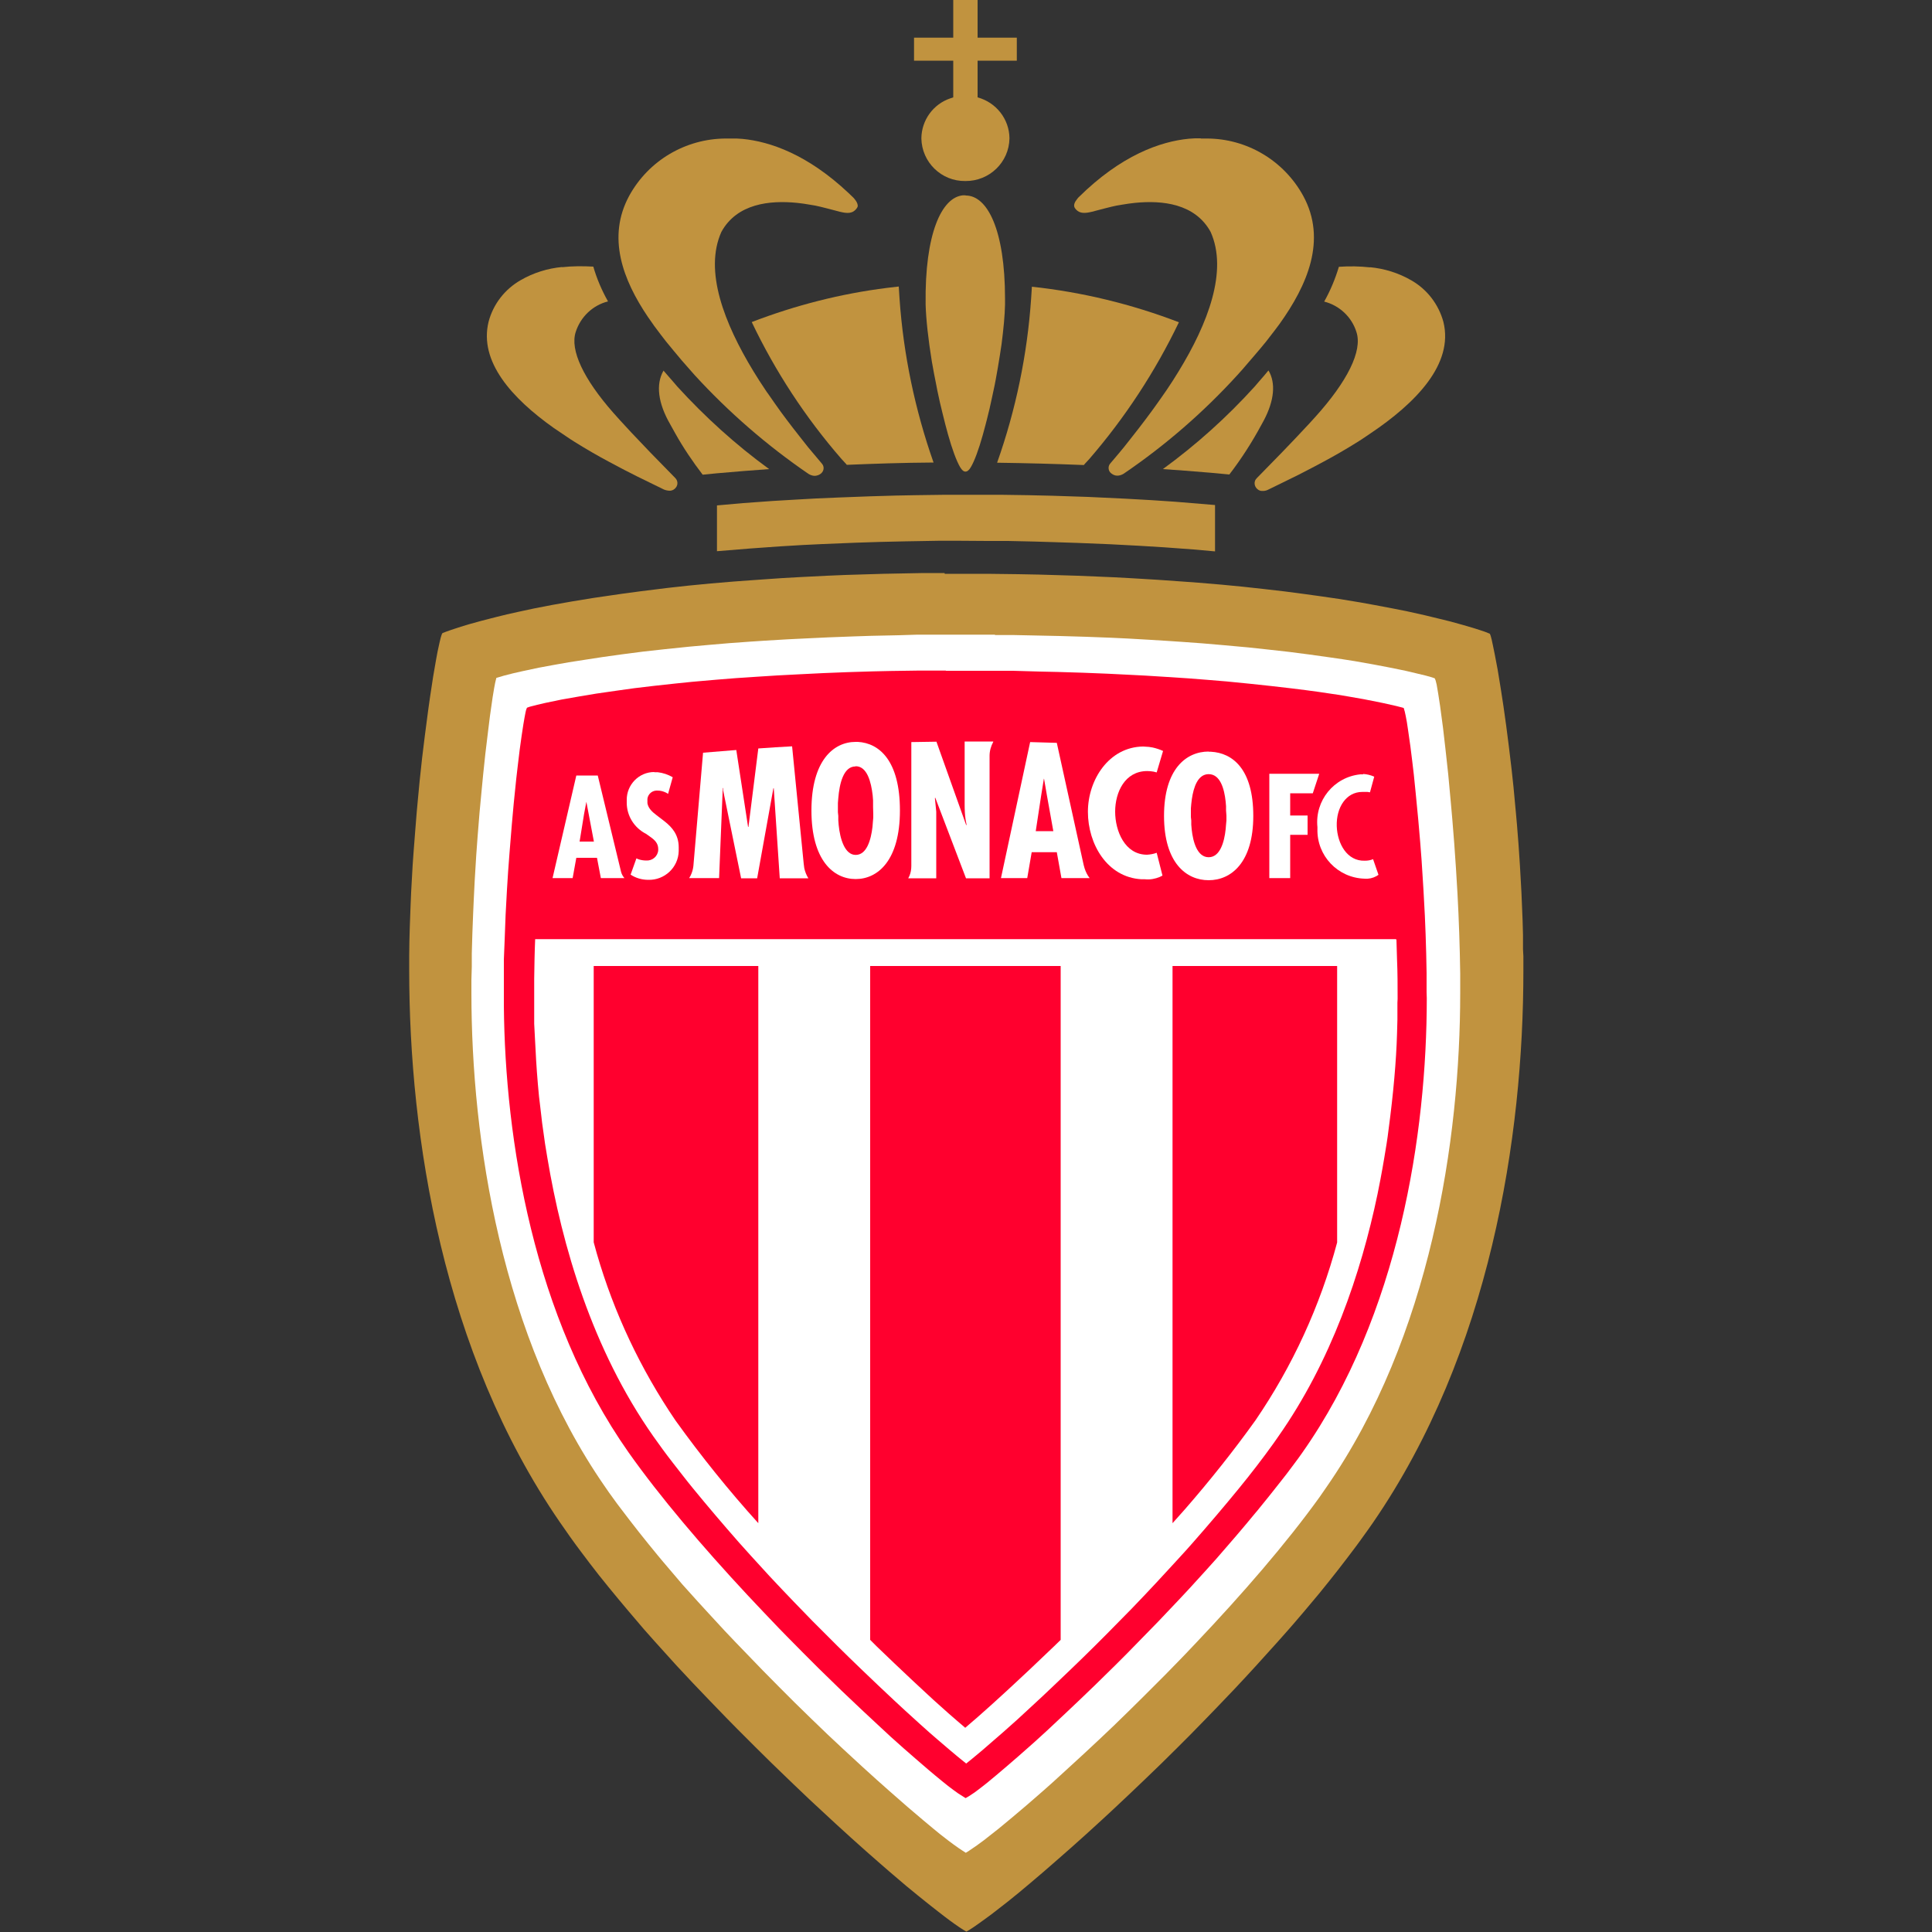
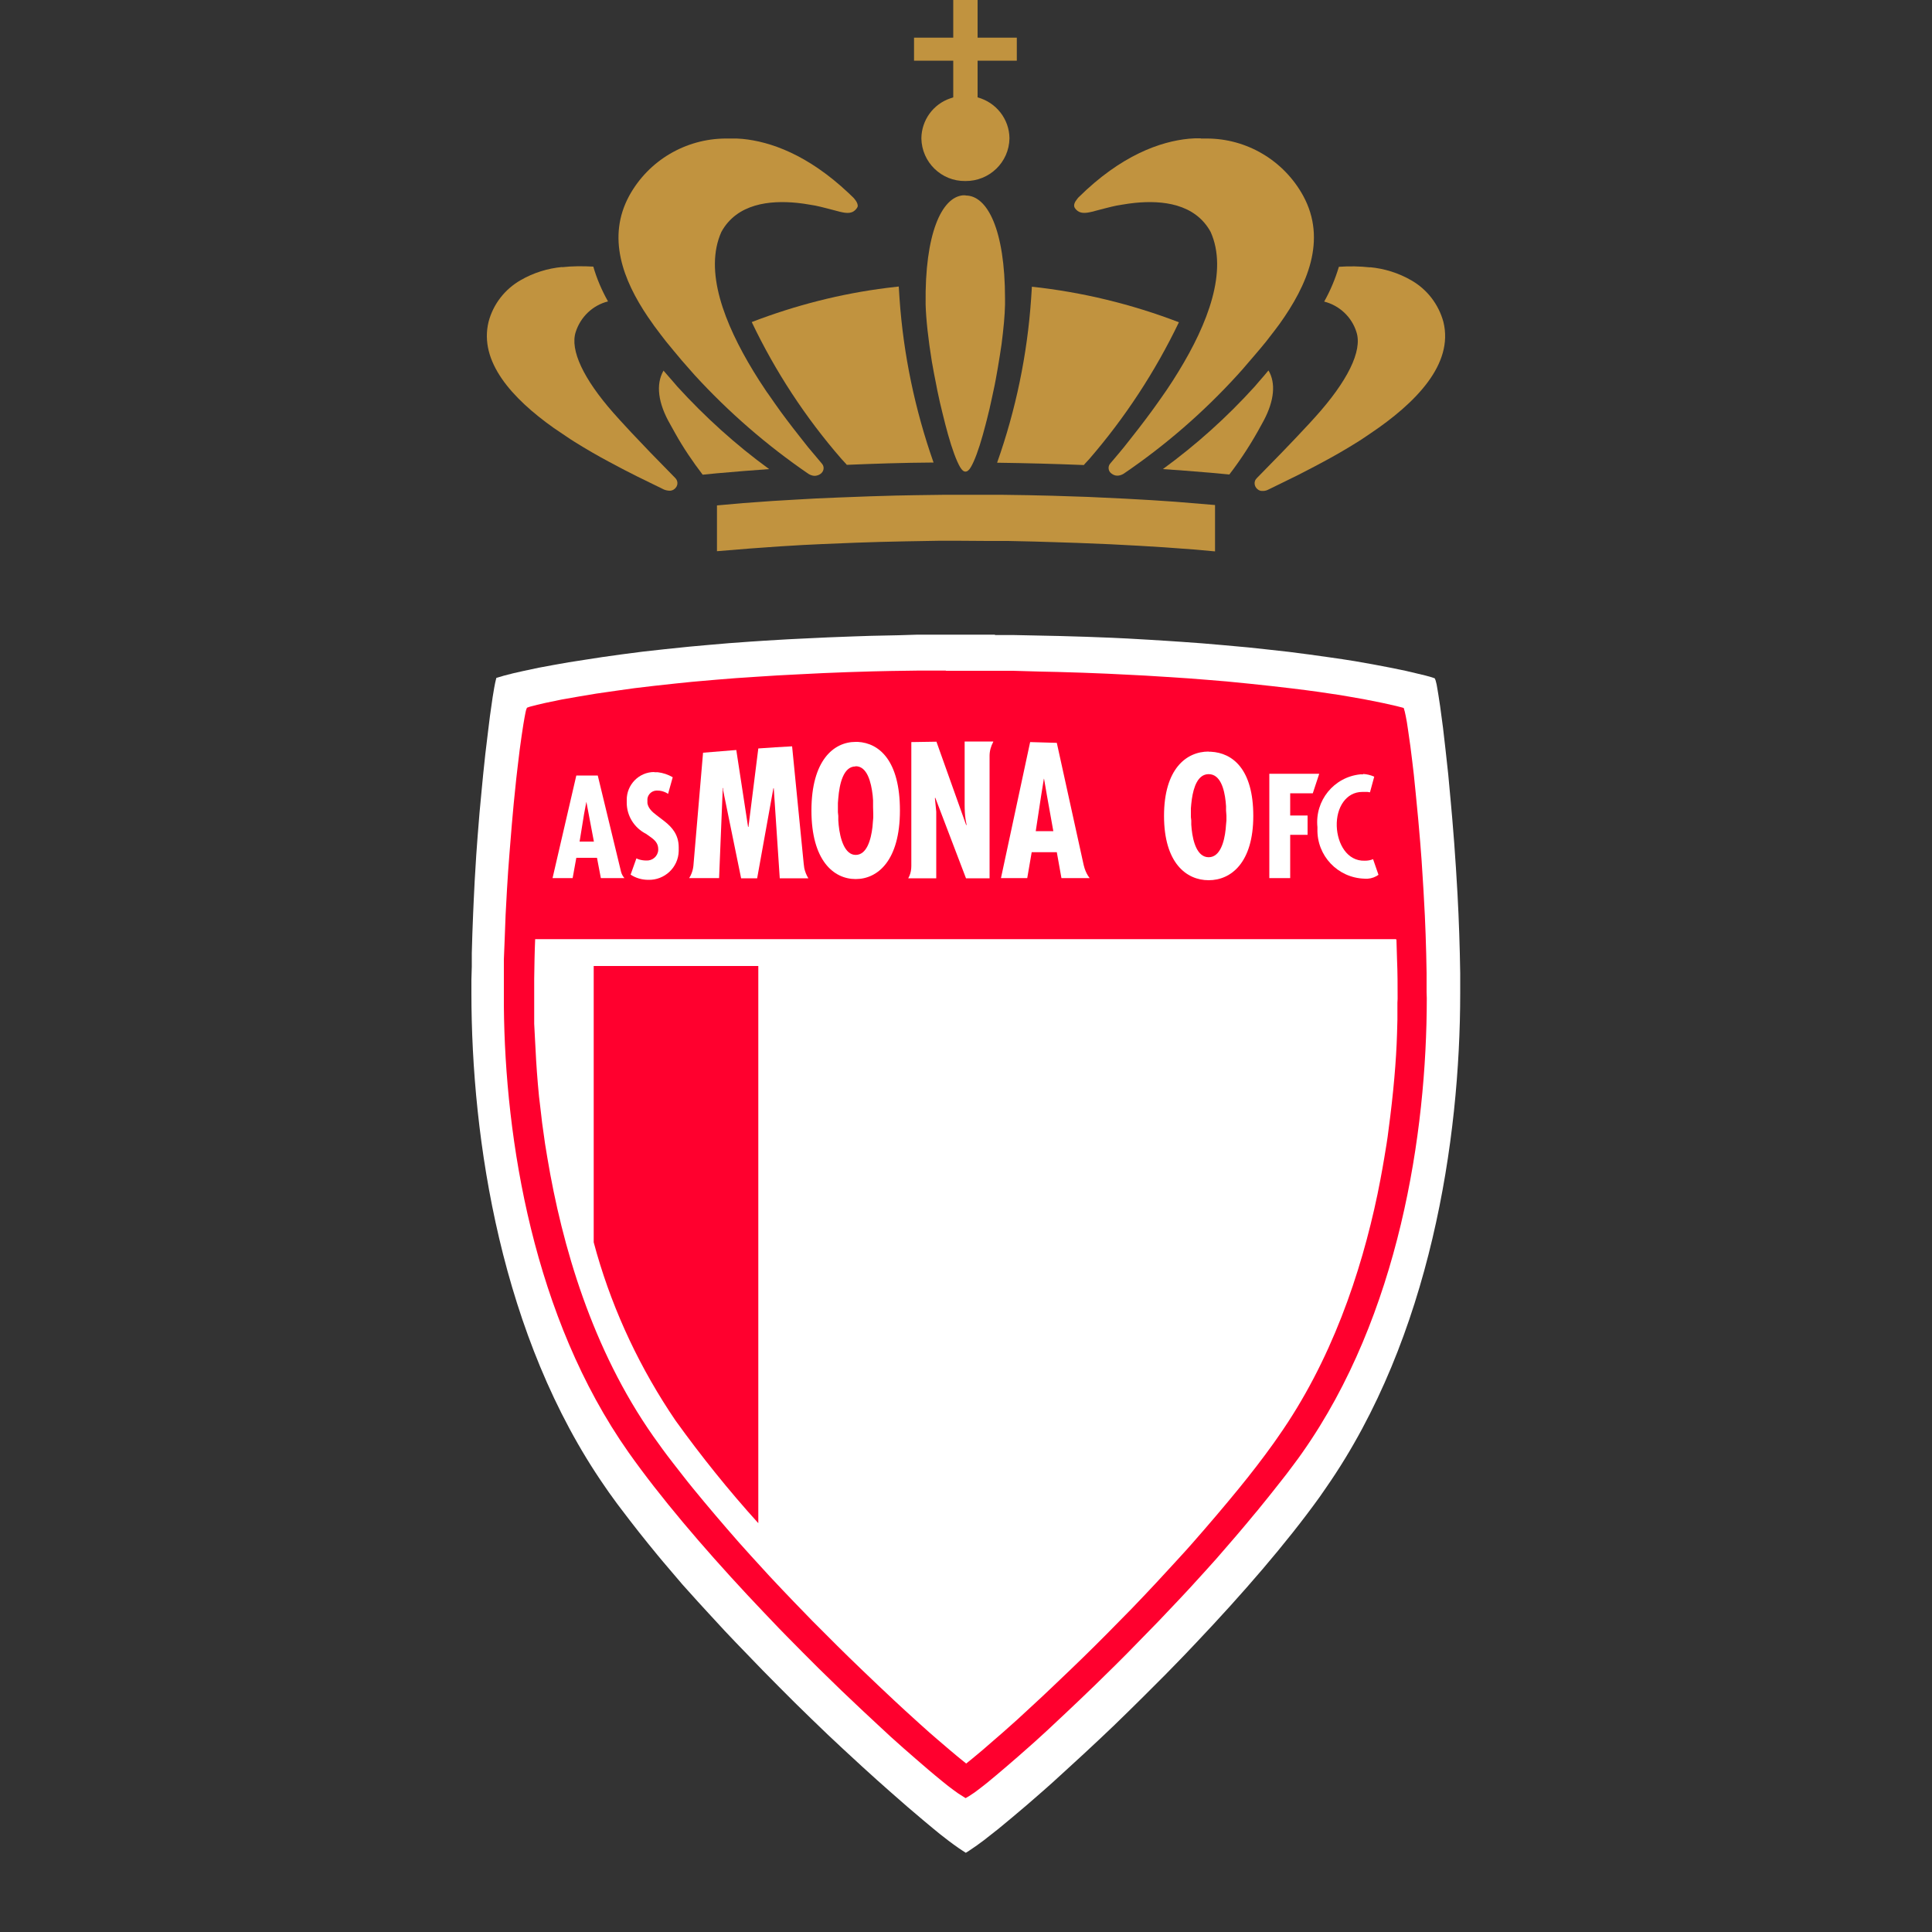
<svg xmlns="http://www.w3.org/2000/svg" id="Layer_1" viewBox="0 0 100 100">
  <rect x="0" y="0" width="100" height="100" fill="#333333" stroke="none" />
  <path d="M50.6,0v1.95h2.03v1.19h-2.03v1.9c.96.26,1.64,1.12,1.65,2.12-.02,1.24-1.04,2.22-2.28,2.21-1.24.02-2.26-.97-2.28-2.21.01-.94.61-1.77,1.5-2.07l.15-.05v-1.9h-2.03v-1.19h2.03V0h1.26Z" style="fill:#c1933f;" />
  <path d="M46.52,14.84l.04.62c.2,2.89.8,5.75,1.76,8.48-1.59.01-3.05.06-4.49.12l-.04-.05-.24-.26c-1.86-2.14-3.42-4.52-4.64-7.08,2.26-.87,4.61-1.47,7.01-1.77l.6-.07Z" style="fill:#c1933f;" />
  <path d="M53.41,14.84c2.6.28,5.16.9,7.61,1.84-1.23,2.56-2.79,4.94-4.64,7.08l-.24.26-.04.05c-1.49-.06-2.99-.1-4.49-.12.97-2.74,1.56-5.59,1.76-8.48l.04-.62Z" style="fill:#c1933f;" />
  <path d="M49.99,10.12c1.11,0,2.03,1.76,2.03,5.34v.3c-.01.57-.08,1.28-.18,2.06l-.09.59-.1.61-.11.62-.06.31-.13.61-.13.59-.14.57-.07.27-.14.52c-.21.75-.43,1.35-.62,1.67-.1.17-.19.23-.28.23s-.18-.07-.28-.24c-.19-.33-.41-.93-.62-1.68l-.14-.52-.14-.56-.14-.58-.13-.6c-.02-.1-.04-.2-.06-.31l-.12-.61-.11-.61c-.18-1.11-.3-2.17-.32-2.95-.05-3.68.84-5.54,1.93-5.64h.13Z" style="fill:#c1933f;" />
  <path d="M65.66,19.18c.38.65.3,1.55-.25,2.59l-.11.2c-.49.91-1.04,1.77-1.67,2.59l-.96-.09-1.36-.11-1.12-.08c1.73-1.26,3.32-2.69,4.76-4.28h0l.11-.13.39-.45.2-.24h0Z" style="fill:#c1933f;" />
  <path d="M34.34,19.18l.6.69.11.13c1.44,1.58,3.03,3.02,4.76,4.28l-1.32.1-1.41.12-.71.07c-.52-.68-1-1.39-1.42-2.14l-.25-.45c-.65-1.12-.76-2.09-.36-2.79Z" style="fill:#c1933f;" />
  <path d="M37.84,7.17c.09,0,.19,0,.29,0l.31.02c1.42.14,3.36.8,5.49,2.81l.24.23s.27.27.22.47l-.03.06c-.22.32-.51.29-.89.2l-.65-.17-.36-.09-.27-.06-.3-.05-.31-.05-.33-.04c-1.4-.14-3.1.03-3.91,1.5-.91,2.02.15,4.74,1.66,7.22l.3.48.31.47c.05.08.1.15.16.23l.32.46.32.45.32.43.32.42.47.6.3.38.74.88c.12.16.08.38-.08.5,0,0,0,0,0,0-.09.07-.19.1-.3.11-.12,0-.23-.04-.33-.1-2.15-1.47-4.13-3.19-5.89-5.11l-.66-.75-.41-.49-.28-.34c-.05-.06-.09-.11-.14-.17l-.27-.35-.27-.36c-.05-.06-.09-.12-.13-.18l-.26-.37c-1.3-1.92-2.14-4.13-.97-6.28,1-1.82,2.91-2.95,4.99-2.96.1,0,.19,0,.3,0h0Z" style="fill:#c1933f;" />
  <path d="M62.16,7.17c.1,0,.2,0,.3,0,2.08,0,3.99,1.14,4.99,2.96,1.25,2.29.21,4.64-1.23,6.65l-.27.36-.14.18-.27.35-.28.34-.28.33-.67.78-.26.29c-1.76,1.93-3.73,3.64-5.89,5.11-.1.06-.21.1-.33.1-.11,0-.21-.04-.3-.11-.16-.11-.2-.34-.08-.5h0s.44-.52.44-.52l.29-.35.3-.38.47-.6.32-.42.32-.43c.05-.07.11-.15.16-.22l.32-.45.32-.46.31-.47.3-.48c1.52-2.48,2.57-5.21,1.66-7.23-.81-1.47-2.51-1.64-3.91-1.5l-.33.04-.32.05-.3.05-.27.06-.36.09-.65.17c-.34.08-.62.11-.83-.12l-.06-.08c-.09-.15.02-.33.11-.44l.06-.08.02-.02c2.21-2.19,4.25-2.9,5.72-3.04l.31-.02c.1,0,.2,0,.29,0h0Z" style="fill:#c1933f;" />
  <path d="M70.9,13.83c.76.07,1.49.3,2.15.68.82.47,1.41,1.24,1.66,2.15.54,2.19-1.43,4.2-3.8,5.79l-.43.29c-.07.05-.15.09-.22.14l-.44.27-.44.26-.44.25-.44.24-.43.23-.83.43-.77.38-.84.41c-.1.05-.21.07-.32.06-.12,0-.22-.07-.29-.16-.1-.13-.11-.31-.02-.44l.06-.07,1.28-1.31.69-.72.75-.8.3-.33c1.65-1.83,2.45-3.41,2.13-4.39-.24-.78-.88-1.38-1.67-1.58.32-.57.57-1.17.76-1.8.54-.04,1.08-.03,1.62.03h0Z" style="fill:#c1933f;" />
  <path d="M29.09,13.83c.54-.06,1.08-.06,1.62-.03.18.63.44,1.23.76,1.8-.79.2-1.42.8-1.67,1.58-.31.94.41,2.44,1.94,4.18l.34.38.6.65.98,1.03,1.29,1.32c.14.14.15.35.03.5-.07.09-.17.15-.29.16-.11,0-.22-.02-.32-.06l-1.41-.69-.61-.31-.42-.22-.43-.23-.44-.24-.44-.25-.44-.26-.44-.27c-.07-.05-.15-.09-.22-.14l-.43-.29-.43-.29c-2.17-1.54-3.88-3.44-3.37-5.5.24-.91.84-1.68,1.66-2.15.66-.38,1.39-.61,2.15-.68h0Z" style="fill:#c1933f;" />
  <path d="M62.89,26.17v2.37l-1.11-.1-1.5-.11-1.3-.08-1.52-.08-1.71-.07-1.24-.04-.98-.03-1.36-.03h-1.06s-1.45-.01-1.45-.01h-1.08s-1.73.03-1.73.03l-1.31.03-1.24.04-1.72.07-1.04.05-1.17.07-1.54.11-1.72.14v-2.37l1.36-.12,1.52-.11,1.19-.07,1.07-.06,1.17-.05,1.59-.06,1.36-.04,1.06-.02,1.48-.02h1.48s1.42,0,1.42,0l1.37.02,1.3.03,1.83.06,1.91.09,1.42.08,1.19.08,2.06.17Z" style="fill:#c1933f;" />
-   <path d="M48.9,29.7h1.1s1.1,0,1.1,0l1.61.02,1.04.02,1.02.03.99.03.97.04.94.04.92.05,1.33.08,1.28.09.82.06,1.19.1,1.14.11,1.09.12,1.04.12.99.13.94.13.89.13,1.1.18.77.14.95.18.66.13.99.22.7.17.61.15.65.18.61.18.49.16.28.11s.02.03.02.04l.03.08.05.19.06.28.1.49.15.79.16.98.14.91.14,1,.14,1.09.14,1.17.1.93.12,1.29.06.67.08,1.02.07,1.05.04.71.04.72.03.72.03.73.02.73v.74s.02.37.02.37v.74c0,8.61-1.72,19.76-7.79,28.58l-.21.3-.43.6-.22.3-.46.61-.47.61-.49.62-.5.62-.26.31-.52.62-.53.62-.27.31-.55.62-.56.62-.56.62-.57.62-.57.61-.87.91-.58.6-.87.89-.58.58-.87.86-.86.83-.85.81-.83.78-.54.5-.8.73-.77.69-.74.65-.7.61-.67.57-.62.52-.58.47-.36.28-.49.38-.3.22-.39.28-.23.16-.2.13-.17.1-.17-.1-.2-.13-.23-.16-.25-.18-.28-.21-.31-.24-.51-.4-.56-.45-.61-.5-.88-.75-.46-.4-.73-.64-.76-.68-.79-.72-.54-.5-.83-.77-.84-.8-.57-.55-.58-.56-.87-.86-.87-.87-.58-.59-.87-.9-.87-.91-.86-.92-.56-.62-.56-.62-.55-.62-.8-.94-.52-.62-.51-.62c-.17-.21-.33-.41-.5-.62l-.48-.62-.46-.61c-.37-.49-.73-1-1.08-1.51-6.07-8.82-7.8-19.97-7.8-28.58v-.74s.01-.74.01-.74l.02-.73.04-1.09.03-.72.04-.72.04-.71.05-.7.08-1.03.08-1,.06-.65.09-.95.13-1.21.14-1.14.17-1.3.1-.71.16-1.05.15-.87.08-.43.1-.46.06-.25.05-.16s.02-.05.04-.08l.18-.07.28-.1.49-.16.43-.13.65-.18.78-.2.53-.13.58-.13.84-.18.93-.18,1.02-.18,1.1-.18.89-.13.62-.09.97-.13,1.37-.17,1.09-.12,1.14-.11,1.19-.1.82-.06.85-.06.87-.06.89-.05,1.39-.07.95-.04.98-.03,1-.03,1.03-.02,1.05-.02h1.08Z" style="fill:#c1933f;" />
  <path d="M51.53,32.85h-1.53s-1.53,0-1.53,0h-.99s-.97.03-.97.03l-1.41.03-.91.03-1.32.05-1.27.06-.82.04-1.18.07-.76.05-1.1.08-1.05.09-1,.09-1.26.13-1.17.13-1.08.14-1,.14-.91.14-.83.13-.74.13-.81.15-.8.17-.53.12-.47.12-.37.11h-.03s0,.03,0,.03l-.02.06-.04.17-.05.26-.08.48-.14.98-.1.81-.14,1.16-.11,1.04-.08.83-.11,1.17-.1,1.24-.07.96-.08,1.32-.05,1.01-.03.68-.04,1.03-.03,1.03v.69s-.02.68-.02.68v.68c0,7.57,1.53,17.81,6.92,25.57l.2.29.42.58.22.29.45.59.46.59.48.6.49.6.25.3.51.6.52.61c.09.1.18.2.27.3l.54.6.55.6.83.9.56.59.85.88.56.58.85.86.84.84.83.81.82.79.8.75,1.03.95.74.67.71.63.88.77.8.68.54.45.33.27.45.35.27.2.24.17.21.14c.06.04.12.08.17.11l.16-.1.19-.13.22-.15.38-.28.28-.22.47-.37.7-.58.78-.66.85-.74.45-.4.69-.63.97-.89.75-.7.77-.73.78-.76.79-.78,1.07-1.07.8-.82.27-.28.56-.59c2.36-2.49,4.64-5.11,6.38-7.53l.36-.52c5.39-7.77,6.92-18,6.92-25.57v-1.02s-.02-1.03-.02-1.03l-.03-1.03-.04-1.03-.05-1.02-.08-1.33-.09-1.3-.1-1.25-.08-.9-.13-1.41-.14-1.28-.13-1.13-.15-1.12-.09-.59-.04-.24-.05-.29-.05-.2-.03-.08s-.01-.03-.02-.04l-.14-.05-.32-.09-.5-.12-.55-.13-.83-.17-.84-.16-.96-.17-.64-.1-.69-.1-1-.14-1.08-.14-1.17-.13-.93-.1-1.32-.12-1.05-.09-1.1-.08-1.55-.1-1.22-.07-.84-.04-1.31-.05-1.36-.04-1.41-.03-.97-.02h-.99s0-.01,0-.01Z" style="fill:#fff;" />
  <path d="M48.97,34.72h1s1,0,1,0h1.46s1.4.04,1.4.04l.91.02,1.31.04,1.26.05,1.21.06.78.04,1.12.07,1.07.07,1.02.08.97.08,1.21.12,1.12.12,1.04.12.72.09.67.09,1.01.15.54.09.8.14,1,.2.67.15.35.09.05.02h0s.02.08.02.08l.03.1.05.23.06.32.06.4.12.84.1.8.08.68.1.99.13,1.35.1,1.16.07.91.06.94.04.64.07,1.3.04.98.03.99.02.99v.99s.01.33.01.33c0,6.97-1.43,16.4-6.45,23.53-.13.18-.26.37-.4.55l-.42.56-.22.28-.45.57-.23.29-.47.58c-.08.1-.16.2-.24.29l-.49.59-.5.59-.51.59-.52.6-.53.59-.81.89-.55.59-.55.58-.55.58-.83.85-.82.84-.54.54-1.07,1.05-.78.75-.76.72-.96.9-.68.62-.85.75-.58.5-.53.45-.47.39-.28.22-.13.1-.24.18-.21.14c-.08.05-.17.11-.25.15l-.08-.05-.19-.12s-.07-.05-.11-.07l-.25-.18-.28-.21-.31-.25-.34-.28-.37-.31-.66-.57h0s-.62-.54-.62-.54l-.66-.59-.69-.64-.73-.68-.37-.35-.77-.73-.79-.77-.4-.39-.81-.81-.82-.83-.41-.42-.82-.86-.82-.87c-2.31-2.48-4.52-5.07-6.15-7.38-4.92-6.99-6.39-16.18-6.45-23.1v-.76s0-.99,0-.99v-.66s.04-.99.04-.99l.05-1.32.07-1.29.06-.95.07-.93.12-1.48.1-1.11.13-1.27.08-.69.1-.83.1-.72.09-.59.06-.35.05-.26.03-.13.03-.08s.01-.03.02-.04l.14-.05.39-.1.43-.1.82-.17.91-.16.9-.15,1.04-.15.93-.13,1.01-.12,1.1-.12.88-.09,1.26-.11,1-.08,1.05-.07,1.1-.07,1.16-.06,1.21-.06,1.26-.05,1.31-.04.91-.02,1.4-.02h1.46Z" style="fill:#ff002e;" />
  <path d="M72.25,48.61H27.7c-.03.68-.04,1.36-.05,2.05v1.22s0,.64,0,.64v.47s.04.77.04.77l.03.55.03.57.04.6.05.63.06.65.04.33.08.68.04.35.1.71.05.36.12.73c.76,4.56,2.32,9.92,5.49,14.43.31.44.63.88.98,1.33l.53.68c.18.23.36.46.55.69l.57.69.59.7.6.7.61.7.62.69.32.35.63.69.64.68.64.67.96.99.64.64.63.63.62.61.61.59.89.85.85.8.54.5.77.7.48.43.45.39.62.53.37.31.33.27.15.12.31-.25.54-.45.61-.53.45-.39.73-.65.78-.72.55-.51.57-.54.89-.85.61-.59.62-.61.63-.63.63-.64.64-.65.64-.67.64-.68.95-1.03.63-.69.31-.35.61-.7.6-.7.59-.7.57-.69c.63-.77,1.24-1.56,1.82-2.37l.23-.33c2.74-3.9,4.28-8.44,5.14-12.55l.15-.76c.07-.38.14-.75.2-1.12l.12-.73c.04-.24.07-.48.1-.72l.09-.7.08-.68.07-.66.06-.64.05-.61.04-.59.03-.56.02-.53.02-.74v-.87s.01-.2.01-.2c0-.68,0-1.36-.03-2.04l-.03-1.02h0Z" style="fill:#fff;" />
  <path d="M30.73,50h8.52v28.84c-1.53-1.69-2.96-3.47-4.29-5.32-1.8-2.65-3.18-5.56-4.07-8.64l-.16-.58v-14.32Z" style="fill:#ff002e;" />
-   <path d="M69.21,50v14.31c-.88,3.29-2.31,6.4-4.23,9.21-1.14,1.59-2.36,3.12-3.64,4.59l-.65.73v-28.84h8.52Z" style="fill:#ff002e;" />
-   <path d="M54.9,50v34.88l-.33.32-.64.61-.62.59-.6.56-.57.53-.8.73-.73.65-.65.56-.42-.36-.46-.4-.76-.68-.54-.5-.57-.53-.9-.85-.95-.91-.32-.32v-34.88h9.86Z" style="fill:#ff002e;" />
  <path d="M51.41,38.38h-1.48s0,3.26,0,3.26c0,.26.01.53.05.79l.05.26-.02.02-1.54-4.32-1.3.02v6.41c0,.18-.03.36-.1.52l-.06.12h1.45v-3.45s-.07-.7-.07-.7l.02-.02,1.59,4.17h1.22v-6.34c0-.25.07-.5.19-.72Z" style="fill:#fff;" />
  <path d="M68.27,40.05h-2.57v5.4h1.08v-2.24h.9v-1h-.9v-1.15h1.17l.33-1Z" style="fill:#fff;" />
  <path d="M53.32,38.41l-1.51,7.04h1.36l.23-1.34h1.3l.24,1.34h1.46c-.12-.15-.2-.32-.26-.5l-.05-.18-1.39-6.32-.69-.02-.69-.02ZM54.02,40.31h.02s.15.87.15.87l.33,1.84h-.91l.28-1.84.14-.87Z" style="fill:#fff;" />
  <path d="M41,38.63l-.88.05-.87.06-.51,4.06h-.02l-.61-3.98c-.58.05-1.15.09-1.72.14l-.5,5.86c-.02.18-.07.35-.15.51l-.07.12h1.55l.19-4.66h.02v.12l.93,4.55h.83l.84-4.66h.02l.31,4.66h1.48c-.1-.16-.17-.34-.21-.52l-.03-.23-.6-6.07Z" style="fill:#fff;" />
  <path d="M29.83,40.14l-1.23,5.31h1.04l.19-1.05h1.07l.2,1.05h1.22c-.08-.09-.14-.2-.17-.31l-1.21-5h-1.11ZM30.34,41.5h.01l.39,2.06h-.74l.23-1.42.12-.64Z" style="fill:#fff;" />
  <path d="M70.56,40.08h-.15c-1.37.14-2.36,1.36-2.22,2.73v.09c-.04,1.39,1.05,2.54,2.44,2.58,0,0,0,0,0,0,.21.02.43-.03.61-.13l.11-.07-.28-.81c-.14.06-.28.08-.43.08-.92.03-1.42-.89-1.45-1.79-.03-.97.49-1.77,1.32-1.77.09,0,.18,0,.27,0l.13.02.22-.81c-.18-.08-.38-.13-.58-.14h0Z" style="fill:#fff;" />
  <path d="M44.29,38.4h0c-1.15,0-2.29.97-2.29,3.55s1.14,3.55,2.29,3.55,2.29-.97,2.29-3.55-1.07-3.49-2.18-3.55h-.11ZM44.29,39.66c.59,0,.8.81.88,1.51l.02.26v.34s.01.35.01.35v.2s-.02.23-.02.23l-.02.25c-.08.68-.3,1.45-.87,1.45s-.81-.84-.88-1.54l-.02-.25v-.23s-.02-.19-.02-.19v-.26s0-.22,0-.22l.02-.25c.06-.73.26-1.64.89-1.64h0Z" style="fill:#fff;" />
-   <path d="M59.17,38.64c-1.77.02-2.86,1.72-2.86,3.38s.99,3.39,2.77,3.49h.18c.26.03.53-.02.77-.12l.14-.07-.3-1.18c-.16.06-.33.09-.5.1-1.15,0-1.65-1.23-1.65-2.23s.5-2.1,1.66-2.1c.11,0,.22.01.33.03l.16.04.33-1.11c-.17-.08-.36-.14-.54-.18l-.19-.03-.3-.02Z" style="fill:#fff;" />
  <path d="M33.86,39.96c-.79,0-1.43.66-1.42,1.45,0,.05,0,.09,0,.14,0,.68.39,1.3,1,1.61l.24.17c.21.15.39.32.39.62v.05c-.02.32-.3.56-.62.54-.13,0-.26-.02-.39-.06l-.12-.05-.3.84c.27.18.59.27.92.27.84.02,1.55-.64,1.57-1.49,0-.02,0-.04,0-.06v-.13c0-.66-.35-1.04-.71-1.33l-.22-.17-.21-.16c-.24-.18-.44-.37-.48-.63v-.12c-.03-.27.18-.51.45-.53.03,0,.05,0,.08,0,.15,0,.3.04.44.11l.1.06.24-.86c-.24-.14-.51-.23-.78-.26h-.17s0,0,0,0Z" style="fill:#fff;" />
  <path d="M62.56,38.9c-1.16,0-2.31.9-2.31,3.33s1.15,3.33,2.31,3.33,2.31-.91,2.31-3.33-1.07-3.26-2.19-3.32h-.11s0,0,0,0ZM62.56,40.07c.6,0,.81.76.88,1.42l.02.24v.22s.02.27.02.27v.25s-.02.21-.02.21l-.02.24c-.07.66-.29,1.45-.88,1.45s-.81-.79-.88-1.45l-.02-.24v-.21s-.02-.18-.02-.18v-.24s0-.21,0-.21l.02-.23.03-.25c.09-.62.31-1.29.87-1.29h0Z" style="fill:#fff;" />
</svg>